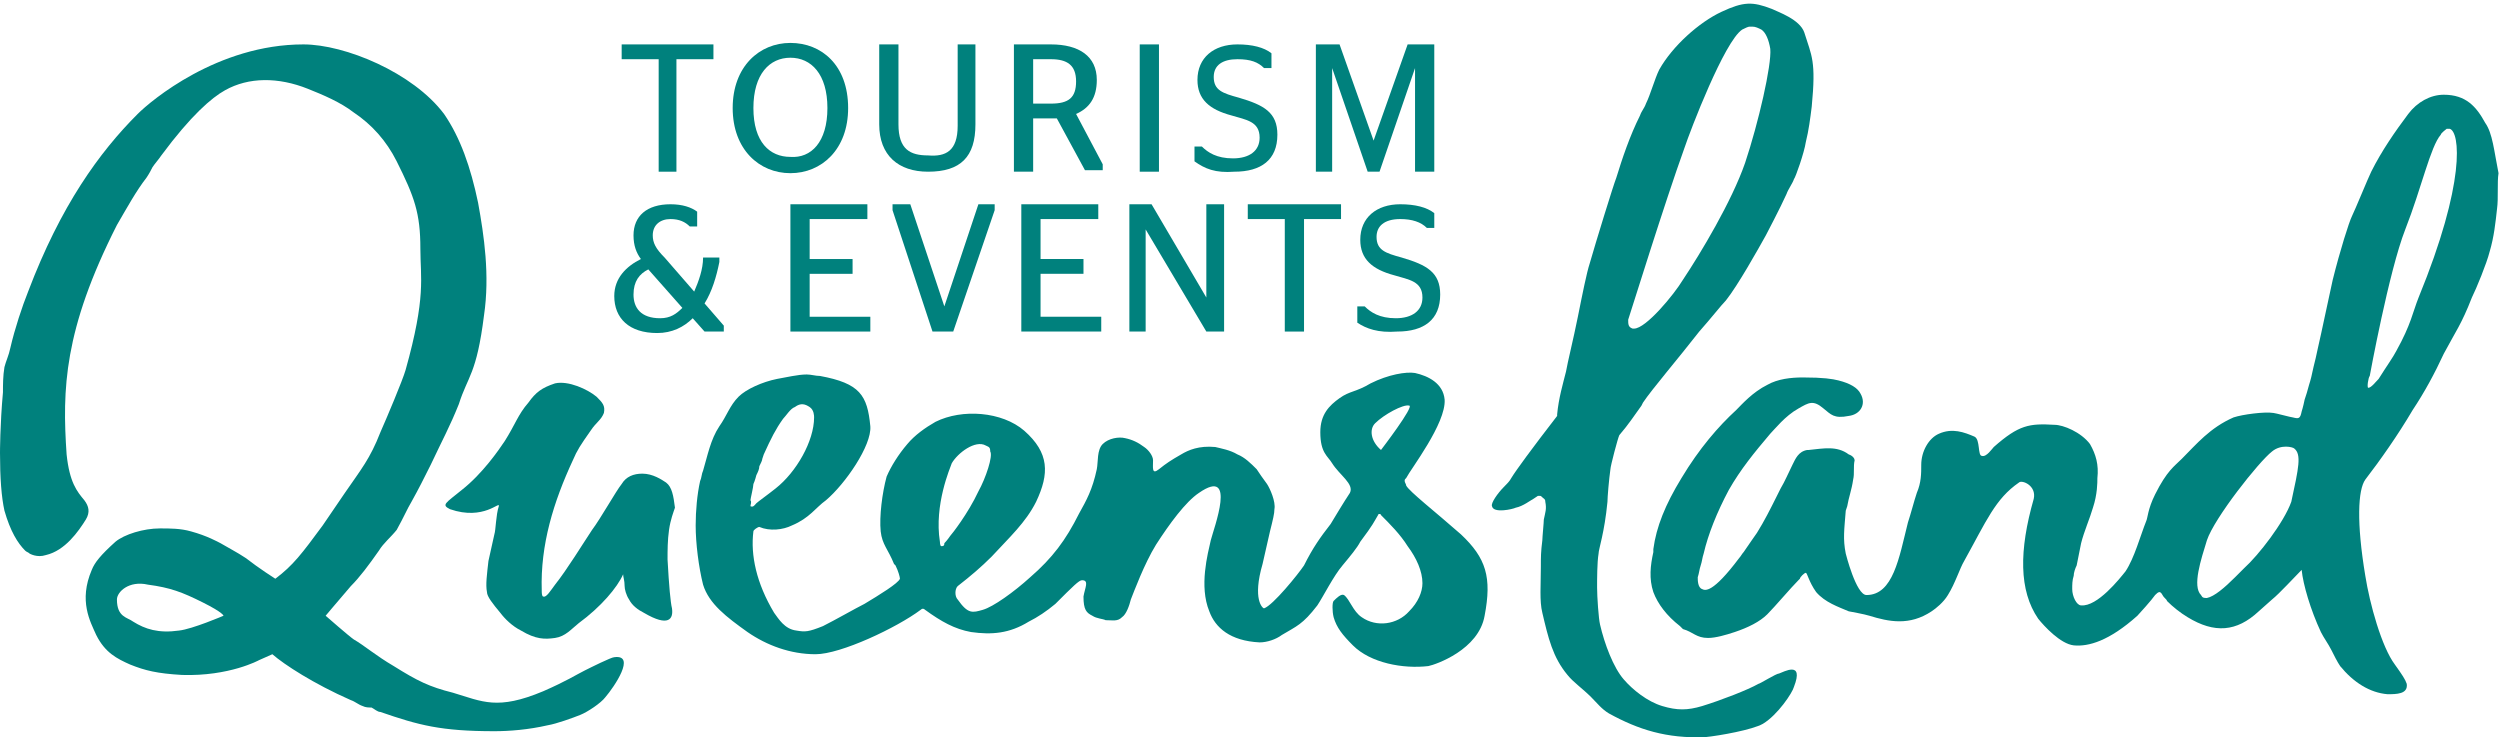
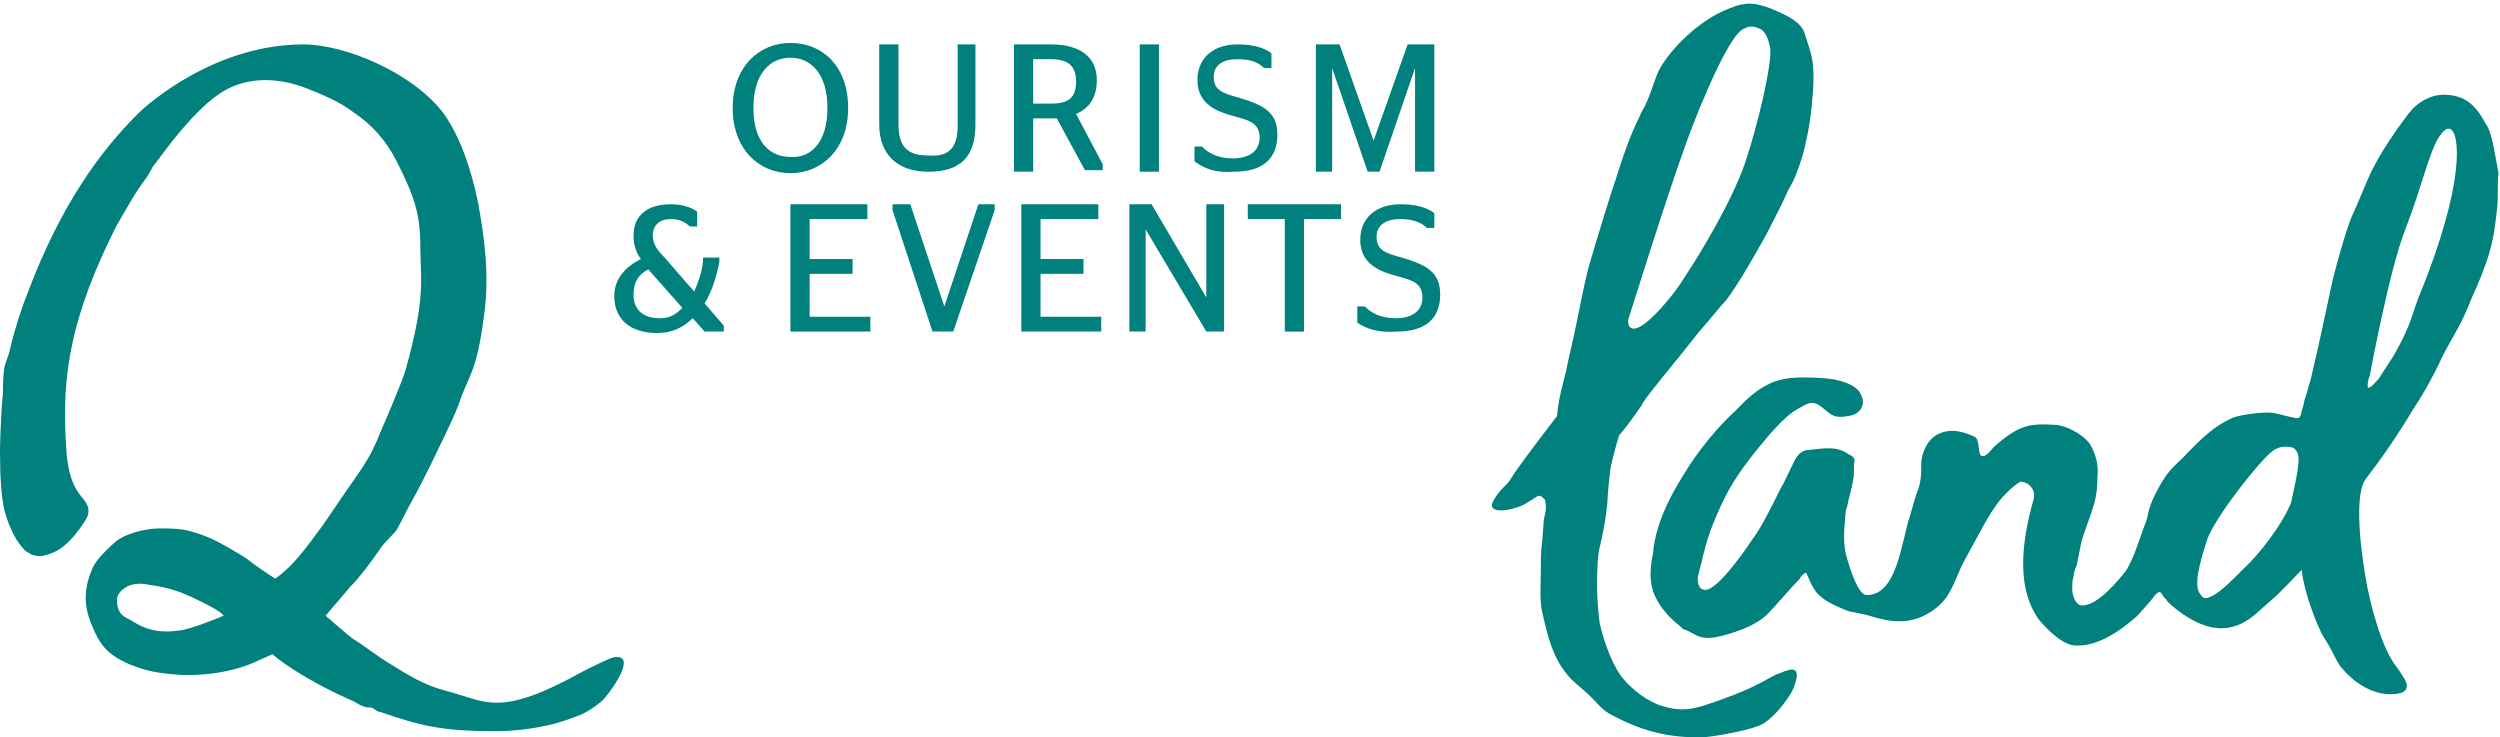
<svg xmlns="http://www.w3.org/2000/svg" id="Layer_1" x="0px" y="0px" viewBox="0 0 168.9 49.8" style="enable-background:new 0 0 168.9 49.8;" xml:space="preserve">
  <style type="text/css">	.st0{fill:#00817D;}</style>
  <g>
    <g>
-       <path class="st0" d="M95,32.8c0-0.1-0.1-0.2-0.1-0.3c0-0.1,0-0.1,0.1-0.2c0.3-0.6,2.7-3.7,2.6-5.3c-0.1-1.1-1.1-1.6-2-1.8   c-0.6-0.1-1.8,0.1-3,0.7c-1,0.6-1.4,0.5-2.1,1c-0.7,0.5-1.3,1.1-1.3,2.3c0,1.4,0.5,1.6,0.8,2.1c0.5,0.8,1.5,1.4,1.2,2   c-0.4,0.6-1,1.6-1.3,2.1c-0.7,0.9-1.2,1.6-1.8,2.8c-0.4,0.6-2.1,2.7-2.7,2.9c-0.1,0-0.8-0.6-0.1-3c0.1-0.4,0.4-1.8,0.5-2.2   c0.2-0.8,0.3-1.2,0.3-1.5c0.1-0.5-0.3-1.4-0.5-1.7c-0.3-0.4-0.5-0.7-0.7-1c-0.4-0.4-0.8-0.8-1.3-1c-0.5-0.3-1.1-0.4-1.5-0.5   c-1.1-0.1-1.8,0.2-2.3,0.5c-0.7,0.4-1,0.6-1.5,1c-0.5,0.4-0.4-0.1-0.4-0.6c0-0.3-0.3-0.7-0.6-0.9c-0.4-0.3-0.8-0.5-1.3-0.6   c-0.4-0.1-1.1,0-1.5,0.4c-0.4,0.4-0.3,1.2-0.4,1.7c-0.3,1.4-0.7,2.1-1.2,3c-0.9,1.8-1.8,3-3.3,4.3c-1.1,1-2.5,2-3.2,2.2   c-0.7,0.2-1,0.3-1.7-0.7c-0.2-0.2-0.2-0.7,0-0.9c0.9-0.7,1.6-1.3,2.3-2c1.2-1.3,2.3-2.3,3-3.7c0.9-1.9,0.9-3.3-0.8-4.8   c-1.5-1.3-4.2-1.5-6-0.6c-0.7,0.4-1.4,0.9-1.9,1.5c-0.6,0.7-1.1,1.5-1.4,2.2c-0.3,1.1-0.5,2.7-0.4,3.7c0.1,0.9,0.5,1.2,0.9,2.2   l0.1,0.1c0.2,0.4,0.3,0.8,0.3,0.9c-0.1,0.3-1.4,1.1-2.4,1.7c-0.6,0.3-2,1.1-2.8,1.5c-1,0.4-1.2,0.4-1.8,0.3   c-0.8-0.1-1.2-0.8-1.5-1.2c-1.2-2-1.6-3.9-1.4-5.5c0-0.1,0.3-0.3,0.4-0.3c0.7,0.3,1.6,0.2,2.2-0.1c1.2-0.5,1.6-1.2,2.3-1.7   c1.3-1.1,3.1-3.7,3-5c-0.2-2.1-0.7-2.9-3.4-3.4c-0.3,0-0.6-0.1-0.9-0.1c-0.6,0-1.4,0.2-2,0.3c-1,0.2-2.1,0.7-2.6,1.2   c-0.6,0.6-0.8,1.3-1.3,2c-0.6,0.9-0.8,2-1.1,3c-0.1,0.2-0.1,0.5-0.2,0.7c-0.2,0.9-0.3,2-0.3,3c0,1.2,0.2,2.8,0.5,4   c0.4,1.3,1.6,2.2,3,3.2c1.3,0.9,2.9,1.5,4.6,1.5c0,0,0,0,0,0c1.7,0,5.5-1.8,7.1-3c0.1-0.1,0.2-0.1,0.3,0c1.1,0.8,2,1.3,3.1,1.5   c1.4,0.2,2.6,0.1,3.9-0.7c0.6-0.3,1.2-0.7,1.8-1.2c1.2-1.2,1.6-1.6,1.8-1.6c0.5,0,0.2,0.5,0.1,1.1c0,0.9,0.2,1.1,0.6,1.3   c0.3,0.2,0.7,0.2,0.9,0.3c0.5,0,0.8,0.1,1.1-0.2c0.3-0.2,0.5-0.8,0.6-1.2c0.2-0.5,0.9-2.4,1.7-3.7c0.9-1.4,2-2.9,2.9-3.5   c2.6-1.8,1,2.4,0.8,3.2c-0.2,0.9-0.8,3.1-0.1,4.8c0.4,1.1,1.4,2,3.4,2.1c0.5,0,1.1-0.2,1.5-0.5c1-0.6,1.4-0.7,2.4-2   c0.4-0.6,1.1-2,1.7-2.7c0.5-0.6,1-1.2,1.2-1.6c0.9-1.2,0.9-1.3,1.2-1.8c0-0.1,0.2-0.1,0.2,0c0.6,0.6,1.3,1.3,1.8,2.1   c0.6,0.8,1,1.7,1,2.5c0,0.6-0.3,1.3-0.9,1.9c-0.8,0.9-2.2,1.1-3.2,0.4c-0.6-0.4-0.8-1.2-1.2-1.5c-0.2-0.1-0.5,0.2-0.7,0.4   c-0.1,0.1-0.1,0.7,0,1.1c0.2,0.7,0.6,1.2,1.3,1.9c1.2,1.2,3.4,1.6,5.1,1.4c0.5-0.1,3.4-1.1,3.8-3.4c0.5-2.6,0.1-3.9-1.6-5.5   C97,34.6,95.2,33.2,95,32.8z M50.7,33.8c0-0.1,0.2-0.9,0.2-1.1c0.1-0.2,0.2-0.6,0.2-0.6c0.1-0.2,0.2-0.4,0.2-0.6   c0.1-0.2,0.2-0.4,0.2-0.5l0.1-0.3c0.5-1.1,0.8-1.7,1.3-2.4c0.2-0.2,0.5-0.7,0.8-0.8c0.4-0.3,0.7-0.2,1,0c0.3,0.2,0.3,0.6,0.3,0.7   c0,1.6-1.2,3.7-2.6,4.8c-0.5,0.4-1.2,0.9-1.3,1c-0.1,0.1-0.2,0.3-0.4,0.2C50.7,34.1,50.8,33.9,50.7,33.8z M63.6,36.9   c-0.1,0-0.1-0.3-0.1-0.3c-0.4-2.5,0.7-5,0.8-5.3c0.4-0.7,1.6-1.6,2.3-1.2c0.2,0.1,0.3,0.1,0.3,0.4c0.2,0.3-0.3,1.8-0.8,2.7   c-0.7,1.5-1.8,2.9-1.9,3c0,0-0.2,0.3-0.4,0.5C63.8,36.8,63.8,36.9,63.6,36.9z M92.9,28.6c0.6-0.6,1.9-1.3,2.3-1.2   c0.4,0-1.9,3-1.9,3C92.6,29.8,92.5,29,92.9,28.6z" />
      <path class="st0" d="M41.5,44.4c-0.2,0-1.6,0.7-2,0.9c-0.6,0.3-1.2,0.7-2.8,1.4c-3.1,1.3-4.1,0.7-6.1,0.1c-1.6-0.4-2.4-0.8-4-1.8   c-1.2-0.7-2-1.4-2.7-1.8c-0.3-0.2-1.9-1.6-1.9-1.6c0,0,0.5-0.6,1.7-2c0.6-0.6,1.2-1.4,1.9-2.4c0.3-0.5,0.8-0.9,1.2-1.4   c0.5-0.9,0.7-1.4,1-1.9c0.5-0.9,0.8-1.5,1.3-2.5c0.8-1.7,1.3-2.6,1.9-4.1c0.6-1.9,1.2-2,1.7-6c0.4-2.7,0-5.4-0.4-7.6   c-0.5-2.4-1.2-4.4-2.3-6C27.9,4.9,23.3,3,20.5,3C14.7,3,10.2,6.8,9.3,7.7c-2.6,2.6-5.2,6.2-7.4,12c-0.4,1-0.9,2.5-1.2,3.8   c-0.1,0.5-0.3,0.9-0.4,1.3c-0.1,0.6-0.1,1.2-0.1,1.7C0,28.7,0,30.6,0,30.6c0,1.7,0.1,3,0.3,3.9c0.4,1.4,0.9,2.2,1.4,2.7   c0.1,0.1,0.2,0.1,0.3,0.2c0,0,0.5,0.3,1.1,0.1c1.3-0.3,2.2-1.6,2.7-2.4c0.3-0.5,0.2-0.9-0.1-1.3c-0.5-0.6-1-1.2-1.2-3.1   c-0.3-4.4-0.2-8.4,3.4-15.5c0.7-1.2,1.3-2.3,2-3.2c0.2-0.3,0.3-0.5,0.4-0.7c0.2-0.3,0.4-0.5,0.6-0.8c2-2.7,3.4-3.9,4.3-4.4   c1.6-0.9,3.6-0.9,5.6-0.1c1,0.4,2.2,0.9,3.1,1.6c1.2,0.8,2.2,1.9,2.9,3.3c1.2,2.4,1.6,3.5,1.6,5.9c0,2,0.4,3.2-1,8.2   c-0.2,0.7-1.3,3.3-1.7,4.2c-0.7,1.8-1.3,2.5-2.4,4.1l-1.5,2.2c-1.4,1.9-2,2.7-3.2,3.6c0,0-1.1-0.7-2-1.4c-0.6-0.4-1.2-0.7-1.7-1   c-0.2-0.1-0.9-0.5-2-0.8c-0.7-0.2-1.4-0.2-2.1-0.2c-1.1,0-2.4,0.4-3,0.9c-1,0.9-1.4,1.4-1.6,1.9c-0.9,2.1-0.1,3.5,0.3,4.4   c0.6,1.2,1.4,1.6,2.3,2c1,0.4,1.8,0.6,3.5,0.7c3.2,0.1,5.2-1,5.2-1l0.9-0.4c0.8,0.7,2.8,2,5.3,3.1c0.3,0.1,0.5,0.3,0.8,0.4   c0.2,0.1,0.4,0.1,0.6,0.1c0.2,0.1,0.4,0.3,0.6,0.3c2.6,0.9,4.1,1.3,7.7,1.3c1,0,2.3-0.1,3.6-0.4c0.6-0.1,1.7-0.5,2.2-0.7   c0.5-0.2,1.4-0.8,1.7-1.2C41.5,46.4,43,44.2,41.5,44.4z M12.1,42.6C10.7,42.8,9.8,42.5,9,42c-0.4-0.3-1.1-0.3-1.1-1.5   c0-0.5,0.8-1.3,2.1-1c1.5,0.2,2.3,0.5,3.7,1.2c1.4,0.7,1.4,0.9,1.4,0.9S13,42.5,12.1,42.6z" />
-       <path class="st0" d="M45,32.6c-0.3-0.2-0.9-0.6-1.6-0.6c-0.6,0-1.1,0.2-1.4,0.7c-0.4,0.5-1.4,2.3-2,3.1c-0.6,0.9-1.7,2.7-2.5,3.7   c-0.3,0.4-0.6,0.9-0.8,0.8c-0.1,0-0.1-0.3-0.1-0.4c-0.1-3.1,0.8-6,2.1-8.8c0.3-0.7,0.5-1,1.2-2c0.4-0.6,0.7-0.7,0.9-1.2   c0.1-0.5-0.1-0.7-0.5-1.1c-0.6-0.5-1.9-1.1-2.8-0.9c-0.9,0.3-1.3,0.6-1.8,1.3c-0.7,0.8-0.9,1.5-1.6,2.6c-0.4,0.6-1.5,2.2-2.9,3.3   c-1.1,0.9-1.4,1-0.8,1.3c2.3,0.8,3.4-0.6,3.3-0.2c-0.2,0.6-0.2,1.6-0.3,1.9c-0.1,0.5-0.3,1.3-0.4,1.8c-0.1,0.9-0.2,1.6-0.1,2.1   c0,0.3,0.4,0.8,0.9,1.4c0.3,0.4,0.8,0.9,1.4,1.2c1,0.6,1.6,0.6,2.3,0.5c0.7-0.1,1.1-0.6,1.6-1c1.5-1.1,2.6-2.4,3-3.3   c0,0.2,0.1,0.4,0.1,0.8c0,0.2,0.1,0.6,0.3,0.9c0.2,0.4,0.6,0.7,1,0.9c1.7,1,2,0.4,1.9-0.3c-0.1-0.4-0.2-1.5-0.3-3.3   c0-0.6,0-1.3,0.1-2c0.1-0.7,0.3-1.2,0.4-1.5C45.5,33.5,45.4,32.9,45,32.6z" />
      <path class="st0" d="M167.9,8.3c-0.6-1.1-1.3-1.9-2.8-1.9c-0.9,0-1.8,0.5-2.4,1.3c-0.9,1.2-1.8,2.5-2.5,3.9   c-0.2,0.4-1.1,2.6-1.3,3c-0.2,0.4-0.8,2.3-1.3,4.3c-0.4,1.8-0.7,3.3-1,4.6c-0.1,0.5-0.2,0.9-0.3,1.3c-0.1,0.5-0.2,0.9-0.3,1.2   c-0.1,0.4-0.2,0.7-0.3,1c-0.1,0.5-0.2,0.8-0.2,0.8c-0.1,0.5-0.2,0.5-0.6,0.4c-0.1,0-1.2-0.3-1.3-0.3c-0.6-0.1-2.1,0.1-2.7,0.3   c-1.6,0.7-2.5,1.8-3.5,2.8c-0.5,0.5-1,0.8-1.8,2.4c-0.5,1-0.5,1.6-0.6,1.8c-0.4,1-0.8,2.5-1.4,3.4c-0.4,0.5-1.9,2.4-3,2.3   c-0.3,0-0.6-0.6-0.6-1.1c0-0.3,0-0.6,0.1-0.9c0-0.2,0.1-0.5,0.2-0.7c0.1-0.5,0.2-1,0.3-1.5c0.2-0.8,0.6-1.7,0.8-2.4   c0.3-0.9,0.3-1.7,0.3-2c0.1-0.9-0.1-1.6-0.5-2.3c-0.6-0.8-1.8-1.3-2.4-1.3c-1.7-0.1-2.4,0-4.1,1.5c-0.1,0.1-0.5,0.7-0.8,0.6   c-0.3,0-0.1-1.1-0.5-1.3c-0.7-0.3-1.5-0.6-2.4-0.2c-0.7,0.3-1.2,1.2-1.2,2.1c0,0.6,0,1.2-0.3,1.9c-0.2,0.6-0.4,1.4-0.6,2   c-0.6,2.4-1,4.9-2.8,4.9c-0.7,0-1.4-2.8-1.4-2.8c-0.2-1-0.1-1.6,0-2.9l0.1-0.3c0.1-0.6,0.3-1.1,0.4-1.8c0.1-0.4,0-0.9,0.1-1.3   c0-0.1-0.1-0.3-0.4-0.4c-0.8-0.6-1.7-0.4-2.7-0.3l-0.1,0c-0.6,0.1-0.8,0.6-1,1c-0.3,0.6-0.5,1.1-0.8,1.6c-0.1,0.2-0.2,0.4-0.3,0.6   c-0.4,0.8-0.8,1.6-1.3,2.4c-0.2,0.3-0.5,0.7-0.9,1.3c-0.1,0.1-0.2,0.3-0.3,0.4c-1.8,2.4-2.3,2.2-2.5,2.1c-0.3-0.1-0.3-0.6-0.3-0.8   c0.1-0.3,0.1-0.5,0.2-0.8c0.1-0.3,0.1-0.5,0.2-0.8c0.3-1.3,0.9-2.8,1.7-4.3c0.8-1.4,1.7-2.5,2.8-3.8c0.3-0.3,1-1.2,1.9-1.7   c0.7-0.4,1-0.6,1.7,0c0.5,0.4,0.7,0.7,1.7,0.5c0.8-0.1,1.2-0.8,0.8-1.5c-0.2-0.4-0.7-0.7-1.5-0.9c-0.4-0.1-1-0.2-2.4-0.2   c-0.8,0-1.7,0.1-2.4,0.5c-1,0.5-1.7,1.3-2.1,1.7c-1.2,1.1-2.5,2.6-3.7,4.6c-1.1,1.8-1.7,3.3-1.9,4.8l0,0.2c-0.2,0.9-0.3,1.8,0,2.7   c0.3,0.8,0.9,1.6,1.8,2.3l0.2,0.2c0.7,0.2,0.9,0.6,1.7,0.6c0.5,0,1.2-0.2,1.8-0.4c0.9-0.3,1.7-0.7,2.2-1.2   c0.5-0.5,1.6-1.8,2.1-2.3c0,0,0,0,0.1-0.1c0-0.1,0.3-0.4,0.4-0.4c0.1,0,0.2,0.6,0.7,1.3c0.6,0.7,1.5,1,2.2,1.3   c0,0,1.1,0.2,1.4,0.3c1.3,0.4,2.7,0.7,4.2-0.3c0.3-0.2,0.8-0.6,1.1-1.1c0.5-0.8,0.8-1.8,1.1-2.3c1.5-2.7,2.1-4.2,3.7-5.3   c0.2-0.2,1.2,0.2,1,1.1c-1,3.5-1,6.2,0.3,8.1c0.4,0.5,1.5,1.7,2.4,1.8c1,0.1,2.4-0.3,4.3-2c0.1-0.1,1-1.1,1.2-1.4   c0.1-0.1,0.2-0.2,0.3-0.2c0,0,0.1,0,0.2,0.2c0.1,0.2,0.3,0.3,0.3,0.4c0.4,0.4,0.9,0.8,1.4,1.1c1.8,1.1,3.3,1,4.8-0.4   c0.1-0.1,0.8-0.7,0.9-0.8c0.5-0.4,1.5-1.5,2-2c0.1,1,0.6,2.7,1.3,4.2c0.2,0.4,0.5,0.8,0.7,1.2c0.2,0.4,0.4,0.8,0.6,1.1   c0.9,1.1,2,1.8,3.2,1.9c0.6,0,1.4,0,1.3-0.7c-0.1-0.3-0.3-0.6-0.8-1.3c-0.9-1.2-1.7-4.1-2-6c-0.6-3.6-0.5-5.8,0-6.5   c1-1.3,2.2-3,3.2-4.7c0.8-1.2,1.5-2.5,2.1-3.8c0.8-1.5,1.2-2,1.9-3.8c0.3-0.6,1-2.3,1.2-3.1c0.3-1,0.4-2,0.5-2.9   c0.1-0.7,0-1.8,0.1-2.4C168.5,10.2,168.4,9,167.9,8.3z M154.8,33.9c-0.5,1.4-2.2,3.6-3.2,4.5c-0.2,0.2-0.4,0.4-0.6,0.6   c-0.7,0.7-1.4,1.3-1.9,1.4c-0.2,0-0.3,0-0.4-0.2c-0.6-0.6,0-2.4,0.4-3.7c0.5-1.5,3.5-5.3,4.4-6c0.6-0.5,1.4-0.3,1.5-0.2   C155.5,30.7,155.3,31.6,154.8,33.9z M163.4,20.1c-0.4,1-0.5,1.8-1.5,3.6c-0.2,0.4-0.7,1.1-1.2,1.9c-0.2,0.2-0.5,0.6-0.7,0.6   c-0.1,0,0-0.7,0.1-0.8c0,0,1.3-7.1,2.4-9.9c1.1-2.8,1.7-5.6,2.4-6.4c0-0.1,0.4-0.4,0.4-0.4c0.1,0,0.2,0,0.2,0   C166.2,8.9,166.6,12.3,163.4,20.1z" />
      <path class="st0" d="M120.2,45.5c-0.2,0-1.3,0.7-1.4,0.7c-0.7,0.4-2.5,1.1-3.8,1.5c-1,0.3-1.7,0.3-2.7,0c-1-0.3-2-1.1-2.6-1.8   c-0.7-0.8-1.3-2.4-1.6-3.7c-0.1-0.4-0.2-1.9-0.2-2.5c0-0.6,0-1.7,0.1-2.3c0-0.3,0.4-1.4,0.6-3.5c0-0.3,0.1-1.5,0.2-2.2   c0-0.2,0.5-2.1,0.6-2.3c0.6-0.7,1-1.3,1.5-2l0.1-0.2c0.6-0.9,2.4-3,3.8-4.8c0.8-0.9,1.5-1.8,1.8-2.1c0.8-1,2.2-3.5,2.7-4.4   c0,0,1-1.9,1.4-2.8c0.1-0.3,0.4-0.7,0.5-1c0.1-0.1,0.7-1.8,0.8-2.5c0.2-0.8,0.3-1.6,0.4-2.4c0.3-3.1,0-3.4-0.5-5   c-0.3-0.9-1.8-1.4-2.2-1.6c-1.3-0.5-1.9-0.5-3.4,0.2c-1.5,0.7-3.3,2.3-4.2,3.9c-0.3,0.6-0.6,1.7-0.9,2.3c-0.1,0.3-0.3,0.5-0.4,0.8   c-0.7,1.4-1.2,2.9-1.6,4.2c-0.2,0.5-1.4,4.4-1.8,5.8c-0.2,0.6-0.5,2.1-0.8,3.6c-0.3,1.5-0.7,3.1-0.8,3.7c-0.2,0.8-0.5,1.8-0.6,2.9   c0,0,0,0.1,0,0.1c-1.7,2.2-2.8,3.7-3.1,4.2c-0.1,0.2-0.3,0.4-0.5,0.6c-0.4,0.4-0.9,1.1-0.8,1.3c0.1,0.5,1.4,0.2,1.6,0.1   c0.5-0.1,1-0.5,1.2-0.6l0.3-0.2c0,0,0.1,0,0.1,0c0.1,0,0.1,0,0.2,0.1c0.1,0.1,0.2,0.1,0.2,0.3c0.1,0.5,0,0.7-0.1,1.2   c0,0.2-0.1,1.2-0.1,1.4c-0.1,0.8-0.1,1.1-0.1,1.8c0,1.2-0.1,2.3,0.1,3.1c0.4,1.7,0.7,3,1.7,4.2c0.4,0.5,1,0.9,1.6,1.5   c0.4,0.4,0.7,0.8,1.2,1.1c2,1.1,3.9,1.7,6.5,1.6c1-0.1,3.2-0.5,3.9-0.9c1-0.6,2-2.1,2.1-2.5C121.9,44.6,120.5,45.4,120.2,45.5z    M110,21.6L110,21.6c0.2-0.6,2.5-8,3.8-11.6c0.4-1.2,2.7-7.2,3.9-8c0.2-0.1,0.4-0.2,0.5-0.2c0,0,0.1,0,0.1,0c0,0,0,0,0.1,0   c0.2,0,0.4,0.1,0.6,0.2c0.3,0.2,0.5,0.7,0.6,1.3c0.1,1.1-0.8,5-1.7,7.7c-0.9,2.6-3,6.1-4.2,7.9c-0.6,1-2.5,3.3-3.3,3.3   c0,0-0.1,0-0.1,0C110,22.1,110,21.9,110,21.6z" />
    </g>
    <g>
      <g>
-         <path class="st0" d="M44.5,11.6V4H42V3h6.2v1h-2.5v7.6H44.5z" />
        <path class="st0" d="M49.5,7.3c0-2.8,1.8-4.4,3.9-4.4c2.1,0,3.9,1.5,3.9,4.4c0,2.8-1.8,4.4-3.9,4.4C51.3,11.7,49.5,10.1,49.5,7.3    z M55.9,7.3c0-2.3-1.1-3.4-2.5-3.4c-1.4,0-2.5,1.1-2.5,3.4c0,2.3,1.1,3.3,2.5,3.3C54.8,10.7,55.9,9.6,55.9,7.3z" />
        <path class="st0" d="M64.7,8.5V3h1.2v5.4c0,2.2-1,3.2-3.2,3.2c-2,0-3.3-1.1-3.3-3.2V3h1.3v5.4c0,1.7,0.8,2.1,2,2.1    C63.9,10.6,64.7,10.2,64.7,8.5z" />
        <path class="st0" d="M71.4,8c-0.1,0-0.3,0-0.4,0h-1.2v3.6h-1.3V3H71c1.9,0,3.1,0.8,3.1,2.4c0,1.2-0.5,1.9-1.4,2.3l1.8,3.4v0.4    h-1.2L71.4,8z M69.8,7H71c1.2,0,1.7-0.4,1.7-1.5c0-1.1-0.6-1.5-1.7-1.5h-1.2V7z" />
        <path class="st0" d="M77,11.6V3h1.3v8.6H77z" />
        <path class="st0" d="M80.7,10.9V9.9h0.5c0.4,0.4,1,0.8,2.1,0.8c1.1,0,1.8-0.5,1.8-1.4c0-1.1-0.9-1.2-1.9-1.5    c-1.5-0.4-2.3-1.1-2.3-2.4c0-1.5,1.1-2.4,2.7-2.4c1,0,1.8,0.2,2.3,0.6v1h-0.5C85,4.2,84.5,4,83.6,4C82.6,4,82,4.4,82,5.2    c0,0.9,0.6,1.1,1.7,1.4c1.7,0.5,2.6,1,2.6,2.5c0,1.7-1.1,2.5-2.9,2.5C82.1,11.7,81.4,11.4,80.7,10.9z" />
        <path class="st0" d="M88.7,3h1.8l2.3,6.5h0L95.1,3h1.8v8.6h-1.3v-7h0l-2.4,7h-0.8l-2.4-7h0v7h-1.1V3z" />
      </g>
      <g>
        <path class="st0" d="M46.8,21.5c-0.6,0.6-1.4,1-2.4,1c-1.9,0-2.9-1-2.9-2.5c0-1.2,0.8-2,1.8-2.5c-0.3-0.4-0.5-0.9-0.5-1.6    c0-1.3,0.9-2.1,2.5-2.1c0.8,0,1.4,0.2,1.8,0.5v1h-0.5c-0.3-0.3-0.7-0.5-1.3-0.5c-0.7,0-1.2,0.4-1.2,1.1c0,0.5,0.2,0.9,0.8,1.5    l2,2.3c0.3-0.7,0.6-1.5,0.6-2.3h1.1v0.3c-0.2,1-0.5,2-1,2.8l1.3,1.5v0.4h-1.3L46.8,21.5z M46.1,20.8l-2.3-2.6    c-0.6,0.3-1,0.8-1,1.7c0,0.9,0.5,1.6,1.8,1.6C45.3,21.5,45.7,21.2,46.1,20.8z" />
        <path class="st0" d="M53.4,13.8h5.2v1h-3.9v2.7h2.9v1h-2.9v2.9h4.1v1h-5.4V13.8z" />
        <path class="st0" d="M60.3,14.2v-0.4h1.2l2.3,6.9h0l2.3-6.9h1.1v0.4l-2.8,8.2h-1.4L60.3,14.2z" />
        <path class="st0" d="M69,13.8h5.2v1h-3.9v2.7h2.9v1h-2.9v2.9h4.1v1H69V13.8z" />
        <path class="st0" d="M76.3,13.8h1.5l3.7,6.3h0v-6.3h1.2v8.6h-1.2l-4.1-6.9h0v6.9h-1.1V13.8z" />
        <path class="st0" d="M86.8,22.4v-7.6h-2.5v-1h6.3v1h-2.5v7.6H86.8z" />
        <path class="st0" d="M91.7,21.8v-1.1h0.5c0.4,0.4,1,0.8,2.1,0.8c1.1,0,1.8-0.5,1.8-1.4c0-1.1-0.9-1.2-1.9-1.5    c-1.5-0.4-2.3-1.1-2.3-2.4c0-1.5,1.1-2.4,2.7-2.4c1,0,1.8,0.2,2.3,0.6v1h-0.5c-0.4-0.4-1-0.6-1.8-0.6c-1.1,0-1.6,0.5-1.6,1.2    c0,0.9,0.6,1.1,1.7,1.4c1.7,0.5,2.6,1,2.6,2.5c0,1.7-1.1,2.5-2.9,2.5C93.1,22.5,92.3,22.2,91.7,21.8z" />
      </g>
    </g>
  </g>
</svg>